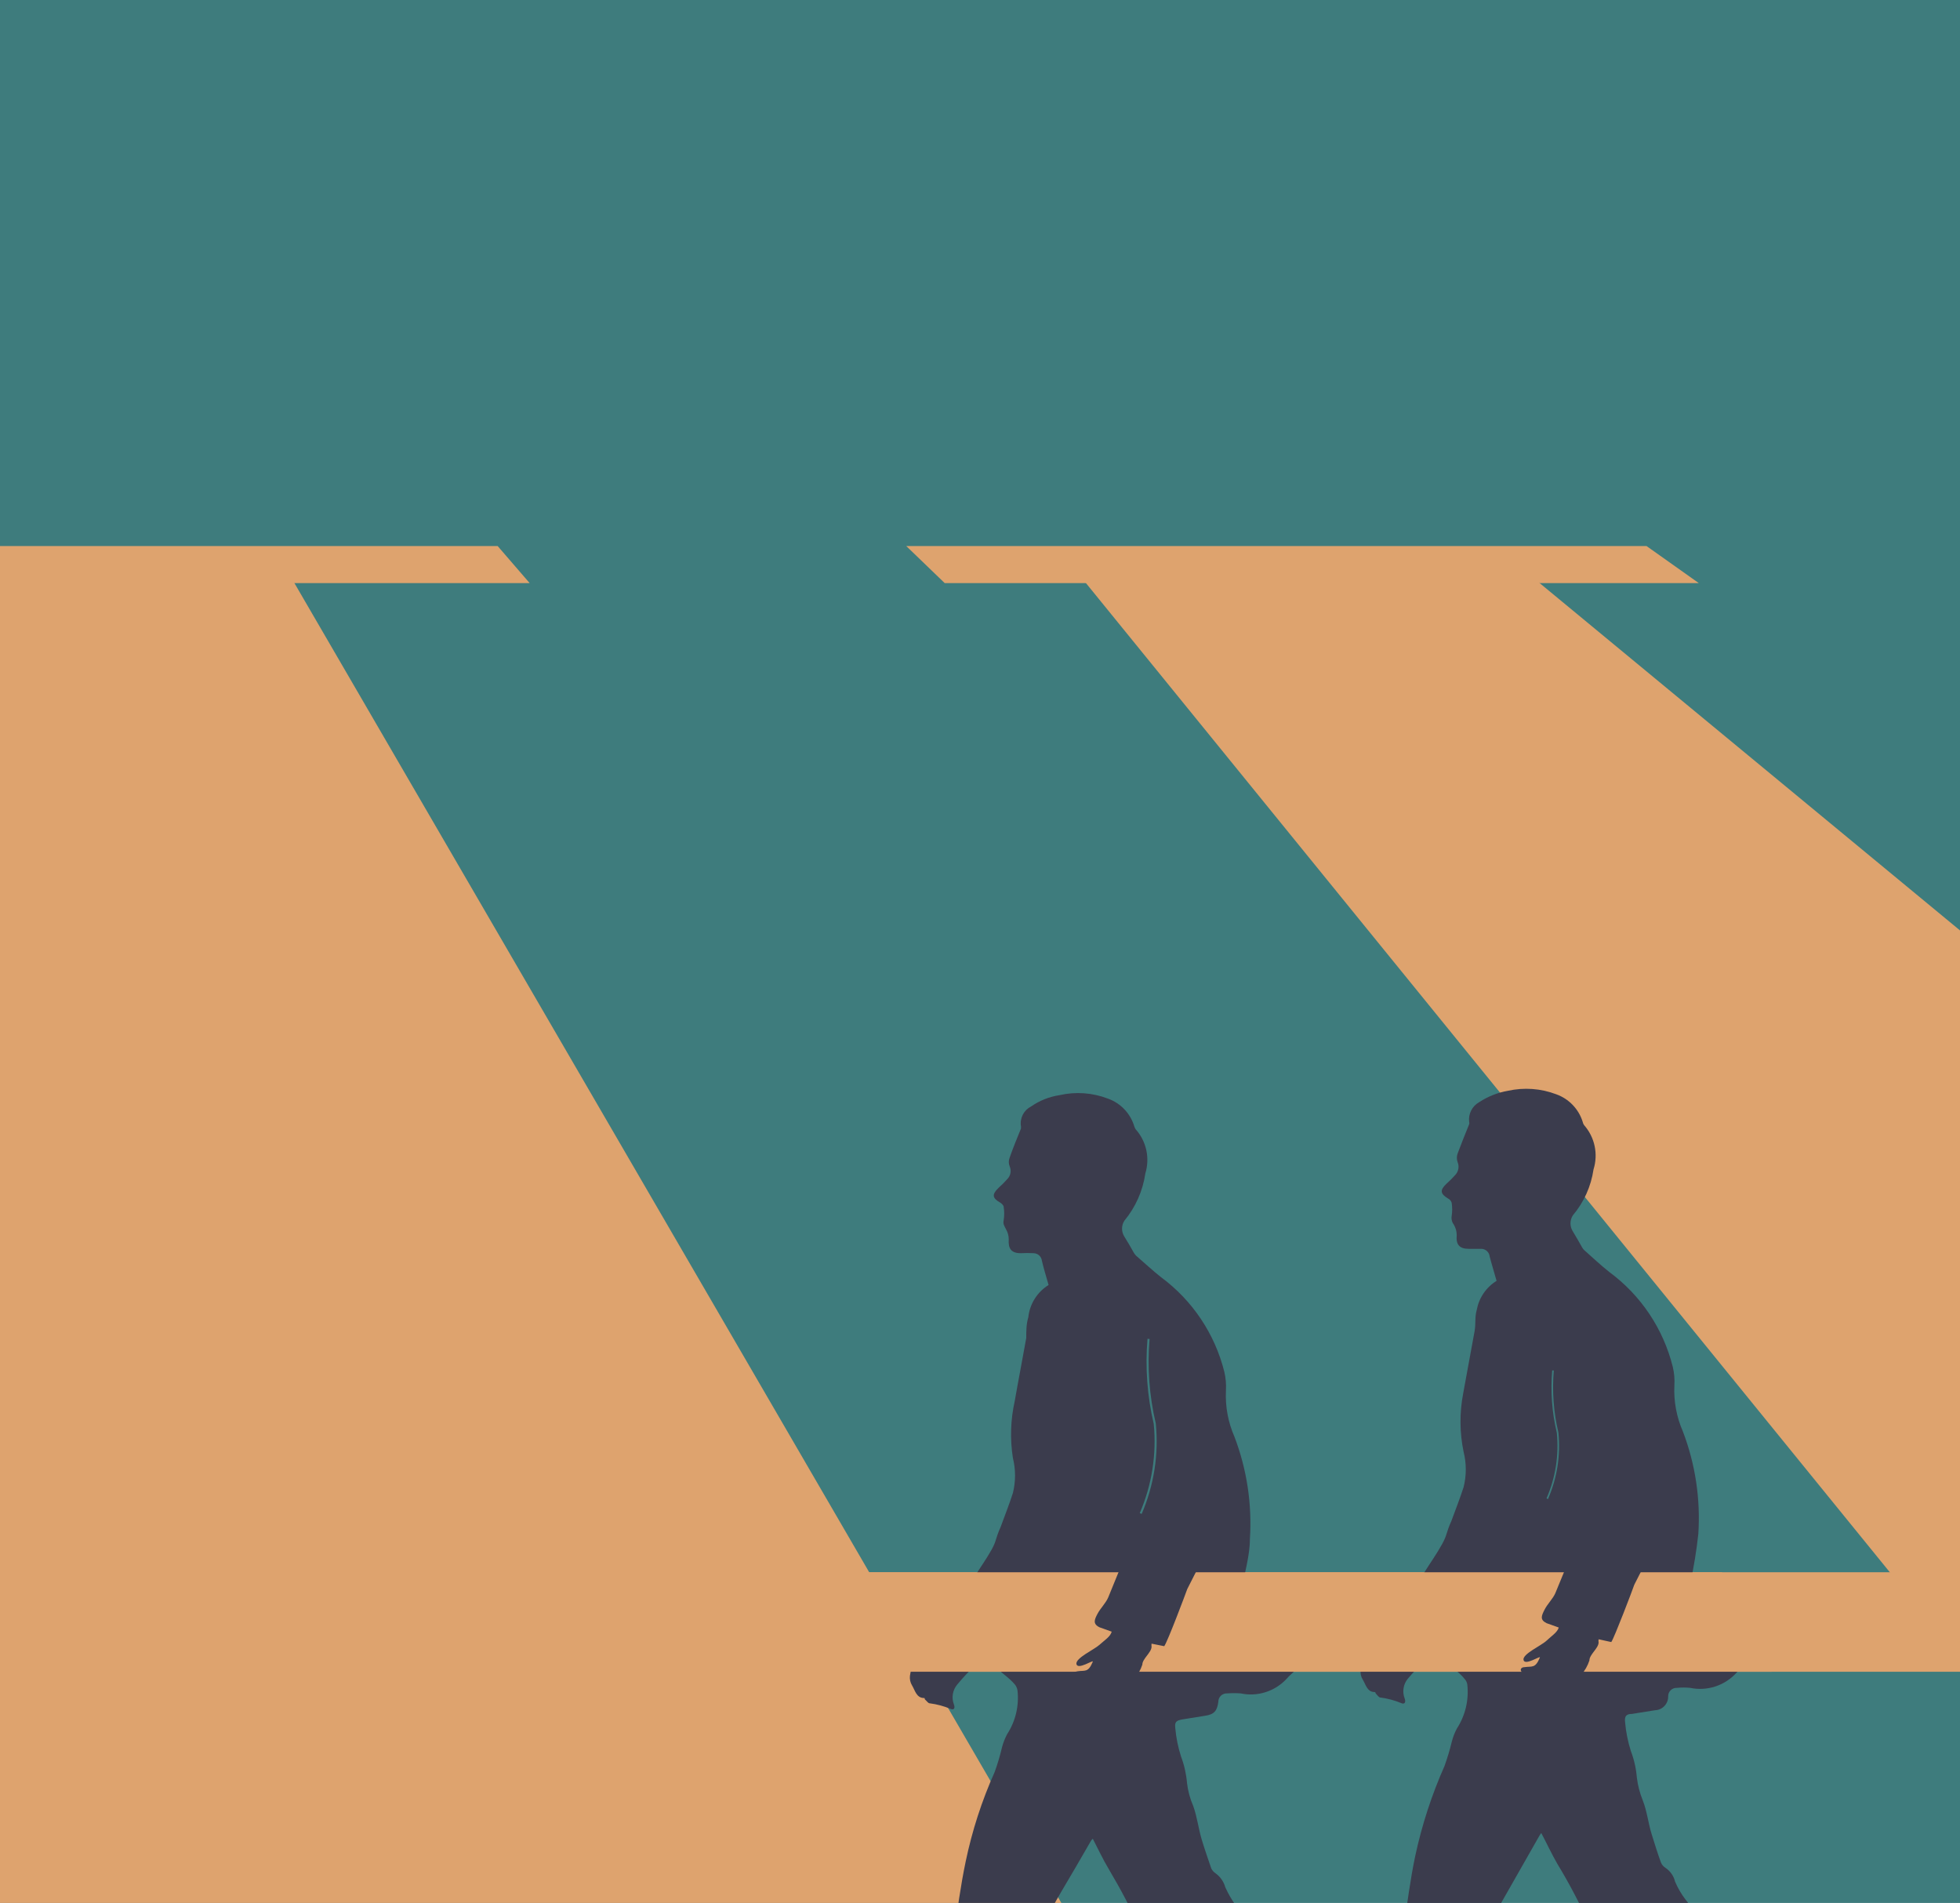
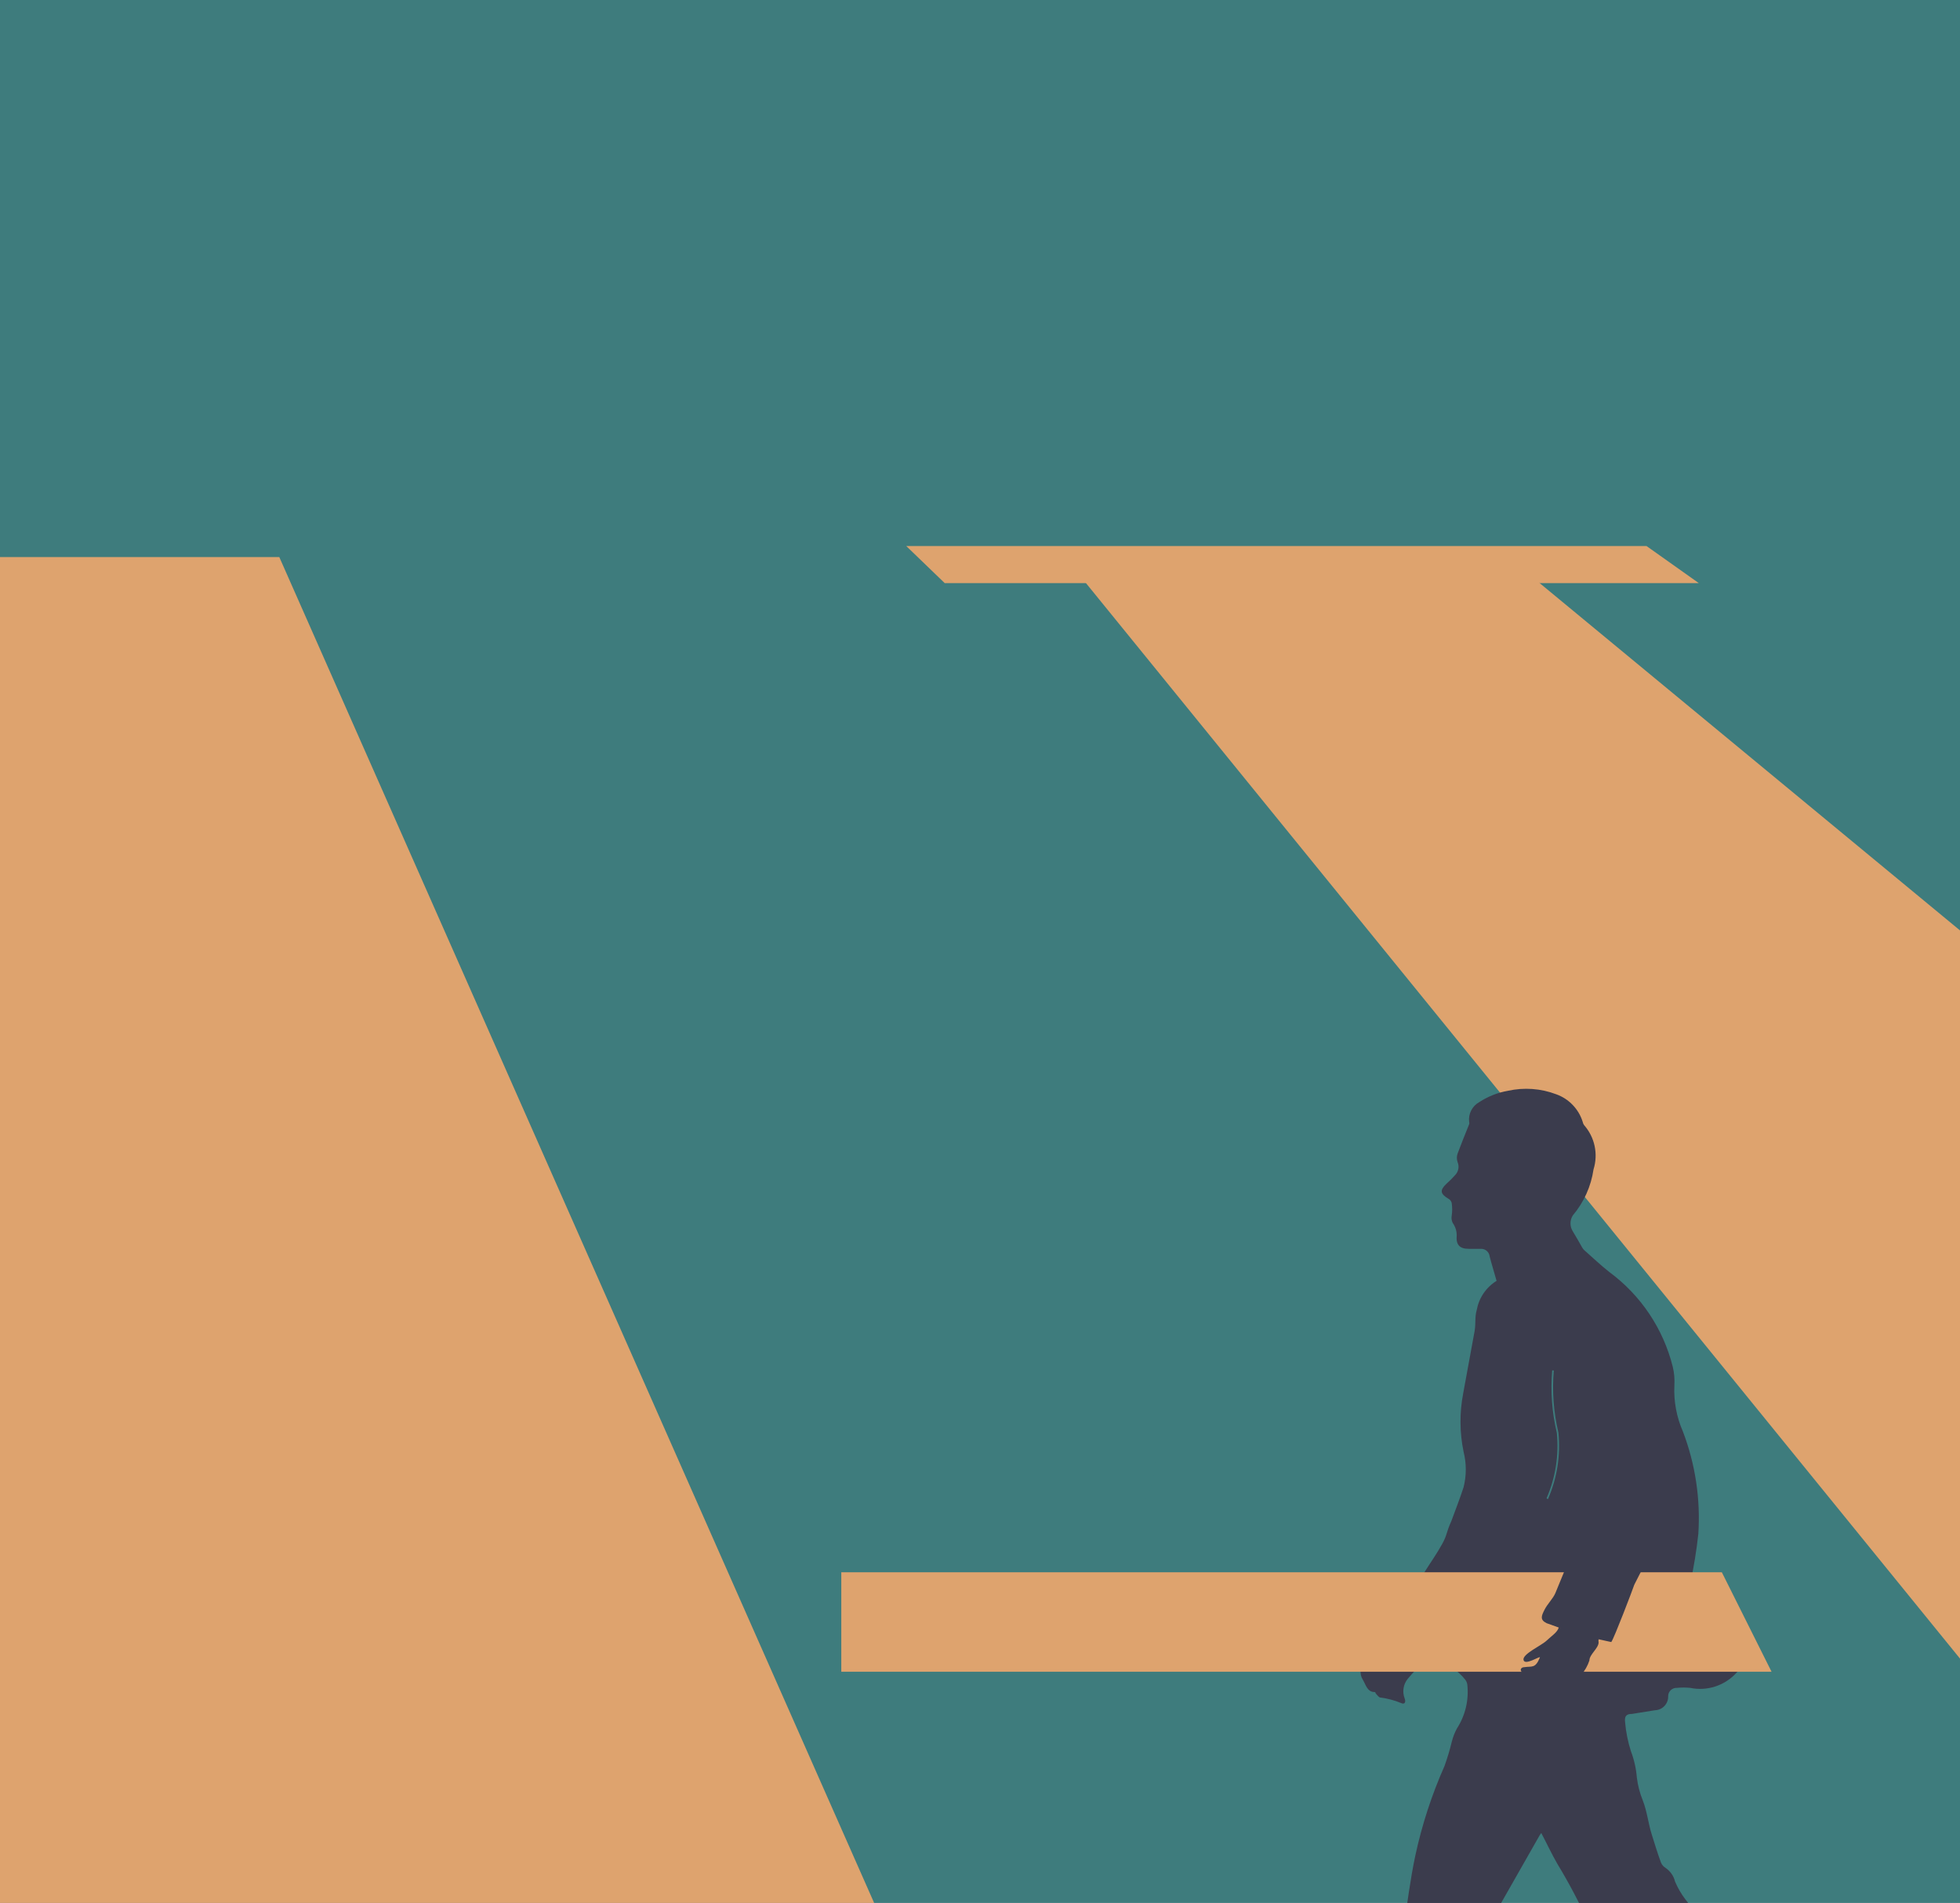
<svg xmlns="http://www.w3.org/2000/svg" width="171" height="166" viewBox="0 0 171 166" fill="none">
  <path d="M184.04 223.48L-20.584 218.918V-67.189L184.04 -62.628V223.48Z" fill="#3E7C7D" />
-   <path d="M-3.102 48.596H24.368L109.85 195.689L87.344 191.067H-39.754V175.313L-3.102 48.596Z" fill="#DEA36E" />
-   <path d="M46.21 50.867H-21.549L-16.586 47.632H43.417L46.21 50.867Z" fill="#DEA36E" />
+   <path d="M-3.102 48.596H24.368L87.344 191.067H-39.754V175.313L-3.102 48.596Z" fill="#DEA36E" />
  <path d="M133.842 50.465H94.417L199.291 179.493L313.067 190.967L284.834 175.212L133.842 50.465Z" fill="#DEA36E" />
  <path d="M82.421 50.867H148.211L143.649 47.632H79.065L82.421 50.867Z" fill="#DEA36E" />
-   <path d="M184.04 137.154H63.572V145.835H184.04V137.154Z" fill="#DEA36E" />
-   <path d="M91.484 112.095C91.283 111.372 91.062 110.688 90.901 109.985C90.882 109.806 90.798 109.639 90.665 109.517C90.531 109.395 90.359 109.326 90.178 109.322C89.803 109.302 89.427 109.302 89.053 109.322C88.229 109.322 87.948 108.92 88.008 108.116C88.008 107.805 87.925 107.5 87.767 107.232C87.646 106.971 87.485 106.79 87.566 106.449C87.626 106.062 87.626 105.669 87.566 105.283C87.566 105.162 87.405 105.002 87.284 104.921C86.561 104.519 86.521 104.198 87.124 103.615C87.386 103.383 87.635 103.134 87.867 102.872C88.014 102.729 88.115 102.545 88.154 102.344C88.194 102.142 88.171 101.934 88.088 101.746C87.988 101.502 87.988 101.227 88.088 100.983C88.389 100.119 88.731 99.295 89.073 98.451C89.08 98.384 89.08 98.317 89.073 98.25C89.018 97.905 89.075 97.552 89.233 97.242C89.392 96.931 89.646 96.679 89.957 96.522C90.695 96.009 91.54 95.672 92.428 95.537C93.84 95.213 95.317 95.318 96.669 95.839C97.212 96.034 97.703 96.353 98.1 96.772C98.498 97.191 98.792 97.697 98.959 98.25C98.987 98.342 99.028 98.43 99.08 98.511C99.541 99.027 99.861 99.653 100.009 100.329C100.156 101.005 100.127 101.708 99.924 102.369C99.704 103.884 99.071 105.309 98.095 106.489C97.963 106.696 97.892 106.936 97.892 107.182C97.892 107.428 97.963 107.668 98.095 107.875C98.376 108.317 98.638 108.779 98.899 109.242C98.954 109.343 99.022 109.438 99.1 109.523C99.823 110.146 100.527 110.809 101.29 111.412C104.036 113.439 105.99 116.359 106.816 119.671C106.943 120.21 106.99 120.765 106.957 121.319C106.891 122.698 107.145 124.073 107.701 125.338C108.785 128.18 109.244 131.223 109.047 134.26C109.047 135.706 108.585 137.153 108.364 138.58C108.305 138.999 108.224 139.415 108.123 139.826C108.022 140.147 108.122 140.268 108.384 140.429C110.138 141.532 111.722 142.886 113.086 144.448C113.649 145.111 113.649 145.131 112.985 145.734C112.744 145.975 112.483 146.176 112.262 146.437C111.762 146.982 111.128 147.387 110.423 147.612C109.718 147.838 108.967 147.876 108.243 147.723C107.848 147.694 107.452 147.694 107.057 147.723C106.959 147.717 106.861 147.732 106.768 147.766C106.676 147.8 106.591 147.852 106.52 147.92C106.448 147.988 106.391 148.069 106.352 148.16C106.314 148.25 106.294 148.348 106.294 148.446C106.193 149.25 105.932 149.552 105.148 149.672L103.139 149.994C102.617 150.094 102.476 150.215 102.536 150.737C102.61 151.584 102.779 152.42 103.039 153.229C103.319 153.971 103.495 154.749 103.561 155.54C103.642 156.233 103.825 156.91 104.104 157.549C104.445 158.494 104.566 159.559 104.847 160.483C105.128 161.407 105.39 162.151 105.671 162.975C105.753 163.156 105.885 163.31 106.053 163.417C106.462 163.712 106.76 164.137 106.897 164.623C107.152 165.197 107.469 165.743 107.841 166.25C108.995 167.661 109.887 169.267 110.474 170.993C111.208 173.204 112.171 175.332 113.347 177.342C114.412 179.251 115.477 181.14 116.582 183.009C117.66 184.88 118.235 186.999 118.25 189.158C118.265 189.393 118.32 189.624 118.411 189.841C118.612 190.464 118.411 190.766 117.889 190.967C117.366 191.168 116.381 191.369 115.618 191.549C115.156 191.65 114.673 191.71 114.211 191.791C114.166 191.806 114.119 191.812 114.072 191.808C114.025 191.804 113.979 191.79 113.937 191.767C113.895 191.745 113.859 191.713 113.83 191.676C113.801 191.638 113.781 191.595 113.769 191.549C113.448 190.886 113.267 190.826 112.644 191.228C110.66 192.44 108.308 192.904 106.013 192.534C104.898 192.408 103.791 192.221 102.697 191.971C102.284 191.849 101.891 191.666 101.531 191.429C101.474 191.402 101.423 191.363 101.382 191.315C101.342 191.266 101.311 191.21 101.294 191.149C101.277 191.088 101.273 191.024 101.283 190.961C101.293 190.899 101.316 190.839 101.351 190.786C101.431 190.535 101.594 190.32 101.813 190.174C102.032 190.028 102.294 189.96 102.556 189.982C103.26 189.982 103.963 189.982 104.666 189.982C105.258 190.001 105.845 189.866 106.369 189.592C106.894 189.317 107.339 188.912 107.66 188.415C107.947 188.054 108.256 187.712 108.585 187.39C108.717 187.273 108.823 187.129 108.896 186.968C108.969 186.807 109.006 186.632 109.006 186.455C109.006 186.279 108.969 186.104 108.896 185.943C108.823 185.782 108.717 185.638 108.585 185.521C108.3 185.311 108.075 185.029 107.934 184.705C107.793 184.38 107.74 184.024 107.781 183.672C107.788 182.826 107.551 181.996 107.098 181.281C106.234 179.814 105.329 178.347 104.425 176.9C102.615 174.194 100.99 171.367 99.562 168.441C98.721 166.603 97.782 164.812 96.749 163.075C96.226 162.211 95.804 161.287 95.342 160.403C95.279 160.454 95.225 160.515 95.182 160.584C94.277 162.151 93.373 163.718 92.449 165.266C92.087 165.909 91.705 166.552 91.323 167.275C90.937 167.898 90.646 168.576 90.459 169.285C89.98 171.106 89.306 172.871 88.45 174.549C87.355 176.697 86.415 178.92 85.637 181.201C85.416 181.824 85.074 182.406 84.833 183.009C84.609 183.506 84.415 184.016 84.25 184.536C84.18 184.745 84.18 184.971 84.25 185.179C84.299 185.297 84.308 185.428 84.275 185.552C84.242 185.675 84.17 185.784 84.069 185.863C82.879 186.936 82.028 188.332 81.618 189.882C81.618 190.364 81.075 190.404 80.693 190.444C79.36 190.584 78.013 190.362 76.795 189.801C76.573 189.689 76.345 189.588 76.112 189.5C75.65 189.319 75.248 189.098 75.489 188.475C74.906 188.475 74.383 188.475 73.861 188.334C72.817 188.176 71.823 187.778 70.958 187.172C70.094 186.565 69.382 185.766 68.878 184.838C68.756 184.613 68.674 184.368 68.636 184.114C68.591 183.976 68.584 183.827 68.616 183.684C68.648 183.542 68.719 183.411 68.82 183.305C68.921 183.2 69.049 183.124 69.191 183.086C69.332 183.048 69.481 183.049 69.621 183.09C70.054 183.19 70.473 183.345 70.867 183.552C71.45 183.813 72.012 184.134 72.595 184.376C72.784 184.462 72.992 184.494 73.198 184.469C73.403 184.445 73.598 184.363 73.761 184.235C74.243 184.074 74.846 184.054 75.167 183.733C75.491 183.358 75.863 183.027 76.272 182.748C76.518 182.633 76.719 182.442 76.846 182.203C76.973 181.963 77.019 181.689 76.976 181.422C76.934 181.28 76.946 181.128 77.009 180.995C77.072 180.862 77.182 180.756 77.317 180.698C77.694 180.484 78.024 180.195 78.286 179.85C78.549 179.504 78.739 179.109 78.845 178.689C79.287 177.322 79.93 175.996 80.452 174.67C80.758 173.887 81.193 173.16 81.738 172.52C82.615 171.446 83.135 170.125 83.225 168.742C83.527 166.632 83.808 164.502 84.25 162.392C84.81 159.703 85.659 157.082 86.782 154.575C87.038 153.865 87.253 153.14 87.425 152.405C87.53 152.015 87.679 151.637 87.867 151.28C88.602 150.151 88.922 148.801 88.771 147.462C88.743 147.287 88.674 147.122 88.57 146.979C88.028 146.316 87.204 145.834 86.561 145.151C86.219 145.593 86.862 144.648 86.561 145.151C86.26 145.653 86.059 145.754 85.496 145.392L85.195 145.171C84.591 145.727 84.027 146.325 83.507 146.959C83.31 147.196 83.18 147.481 83.131 147.785C83.081 148.089 83.114 148.4 83.225 148.688C83.346 149.009 83.225 149.21 82.924 149.069C82.345 148.829 81.737 148.667 81.115 148.587C80.975 148.587 80.854 148.386 80.734 148.286C80.613 148.185 80.734 148.125 80.613 148.125C79.95 148.125 79.829 147.442 79.568 147.02C79.418 146.773 79.355 146.483 79.387 146.196C79.47 145.616 79.625 145.049 79.849 144.508C80.057 144.1 80.352 143.743 80.713 143.463C81.133 143.158 81.569 142.877 82.019 142.619C82.102 142.563 82.177 142.495 82.241 142.418C83.023 141.279 83.696 140.067 84.25 138.801C84.46 138.387 84.702 137.991 84.974 137.615C85.476 136.812 86.038 136.028 86.501 135.204C86.963 134.38 86.802 134.32 87.304 133.195C87.666 132.21 88.068 131.185 88.37 130.241C88.62 129.238 88.62 128.189 88.37 127.186C88.111 125.536 88.165 123.852 88.53 122.223C88.852 120.374 89.213 118.546 89.535 116.717C89.535 116.114 89.535 115.511 89.716 114.908C89.777 114.336 89.968 113.784 90.274 113.297C90.581 112.809 90.994 112.398 91.484 112.095Z" fill="#3B3C4D" />
  <path d="M130.568 111.734C130.367 111.011 130.146 110.307 129.965 109.604C129.946 109.428 129.865 109.264 129.736 109.143C129.607 109.021 129.439 108.95 129.262 108.941C128.9 108.941 128.518 108.941 128.137 108.941C127.313 108.941 127.011 108.559 127.092 107.735C127.088 107.425 127.005 107.121 126.85 106.851C126.767 106.744 126.706 106.621 126.672 106.49C126.637 106.359 126.63 106.222 126.65 106.088C126.71 105.701 126.71 105.308 126.65 104.922C126.627 104.844 126.589 104.772 126.537 104.709C126.485 104.647 126.421 104.596 126.348 104.56C125.645 104.138 125.605 103.817 126.208 103.254C126.47 103.022 126.718 102.773 126.951 102.511C127.094 102.365 127.19 102.181 127.23 101.981C127.269 101.781 127.249 101.574 127.172 101.385C127.081 101.139 127.081 100.868 127.172 100.622C127.494 99.758 127.835 98.914 128.177 98.07C128.197 98.004 128.197 97.934 128.177 97.869C128.134 97.525 128.196 97.177 128.353 96.869C128.511 96.561 128.757 96.307 129.061 96.141C129.816 95.647 130.664 95.312 131.553 95.156C132.959 94.842 134.425 94.947 135.772 95.458C136.318 95.653 136.811 95.972 137.212 96.391C137.613 96.809 137.912 97.315 138.083 97.869C138.102 97.97 138.144 98.067 138.204 98.15C138.661 98.668 138.978 99.295 139.122 99.971C139.266 100.647 139.234 101.349 139.028 102.008C138.811 103.49 138.185 104.882 137.219 106.027C137.087 106.234 137.017 106.475 137.017 106.721C137.017 106.966 137.087 107.207 137.219 107.414C137.501 107.876 137.762 108.338 138.023 108.8C138.074 108.899 138.142 108.988 138.224 109.062C138.948 109.705 139.651 110.368 140.414 110.971C143.16 112.998 145.114 115.918 145.94 119.23C146.068 119.762 146.115 120.311 146.081 120.857C146.015 122.236 146.27 123.612 146.825 124.876C147.909 127.719 148.368 130.762 148.171 133.798C148.015 135.25 147.78 136.692 147.468 138.119C147.425 138.532 147.351 138.942 147.247 139.344C147.247 139.666 147.247 139.806 147.508 139.947C149.262 141.052 150.846 142.406 152.21 143.966C152.773 144.629 152.773 144.649 152.21 145.252C151.969 145.493 151.708 145.694 151.487 145.935C150.987 146.482 150.354 146.89 149.65 147.119C148.945 147.348 148.193 147.39 147.468 147.241C147.08 147.201 146.69 147.201 146.302 147.241C146.204 147.236 146.105 147.251 146.013 147.285C145.921 147.319 145.836 147.371 145.764 147.439C145.693 147.506 145.636 147.588 145.597 147.678C145.558 147.769 145.538 147.866 145.539 147.965C145.544 148.121 145.519 148.276 145.464 148.422C145.409 148.568 145.326 148.701 145.22 148.815C145.114 148.929 144.986 149.021 144.844 149.085C144.702 149.15 144.549 149.185 144.393 149.191L142.384 149.512C141.861 149.512 141.721 149.733 141.781 150.236C141.855 151.089 142.024 151.931 142.283 152.747C142.566 153.489 142.742 154.267 142.806 155.058C142.889 155.748 143.065 156.424 143.328 157.068C143.69 157.992 143.81 159.077 144.092 159.981C144.373 160.886 144.614 161.669 144.916 162.493C144.996 162.675 145.129 162.829 145.297 162.935C145.721 163.216 146.023 163.647 146.141 164.141C146.385 164.716 146.702 165.256 147.086 165.749C148.24 167.167 149.131 168.78 149.718 170.511C150.443 172.726 151.407 174.855 152.592 176.861C153.657 178.75 154.722 180.659 155.827 182.528C156.905 184.399 157.479 186.517 157.495 188.677C157.513 188.909 157.56 189.139 157.636 189.36C157.857 189.983 157.756 190.264 157.133 190.465C156.51 190.666 155.626 190.887 154.862 191.068C154.099 191.249 153.918 191.209 153.456 191.309C153.411 191.324 153.364 191.33 153.316 191.326C153.269 191.322 153.223 191.308 153.182 191.286C153.14 191.263 153.104 191.232 153.075 191.195C153.046 191.157 153.025 191.114 153.014 191.068C152.692 190.405 152.511 190.345 151.888 190.746C149.901 191.949 147.552 192.411 145.257 192.053C144.132 191.912 143.027 191.711 141.942 191.49C141.525 191.359 141.127 191.177 140.756 190.947C140.495 190.807 140.475 190.566 140.595 190.284C140.68 190.038 140.844 189.826 141.063 189.684C141.281 189.542 141.541 189.478 141.801 189.501C142.504 189.501 143.208 189.501 143.81 189.501C144.403 189.513 144.99 189.374 145.514 189.096C146.038 188.818 146.482 188.411 146.805 187.913C147.086 187.571 147.407 187.21 147.729 186.888C147.861 186.773 147.967 186.631 148.04 186.472C148.112 186.312 148.15 186.139 148.15 185.964C148.15 185.789 148.112 185.616 148.04 185.456C147.967 185.297 147.861 185.155 147.729 185.04C147.444 184.829 147.219 184.548 147.078 184.223C146.937 183.899 146.884 183.543 146.925 183.191C146.934 182.344 146.697 181.513 146.242 180.8C145.358 179.333 144.473 177.866 143.569 176.419C141.768 173.703 140.138 170.877 138.686 167.959C137.861 166.114 136.921 164.322 135.873 162.594C135.371 161.73 134.949 160.805 134.466 159.901L134.326 160.102L131.673 164.764C131.312 165.407 130.93 166.05 130.548 166.773C130.157 167.397 129.859 168.074 129.664 168.783C129.193 170.614 128.519 172.387 127.654 174.068C126.558 176.217 125.611 178.44 124.821 180.719C124.62 181.342 124.278 181.925 124.017 182.528C123.756 183.131 123.615 183.532 123.454 184.055C123.394 184.265 123.394 184.488 123.454 184.698C123.512 184.809 123.527 184.938 123.497 185.059C123.468 185.181 123.396 185.288 123.294 185.361C122.104 186.435 121.252 187.831 120.842 189.38C120.842 189.882 120.3 189.923 119.918 189.963C118.584 190.103 117.238 189.881 116.02 189.32L115.336 188.998C114.874 188.817 114.472 188.616 114.693 187.993C114.131 187.993 113.608 187.993 113.086 187.853C112.04 187.69 111.047 187.288 110.182 186.678C109.318 186.068 108.606 185.266 108.102 184.336C107.979 184.119 107.897 183.88 107.861 183.633C107.818 183.493 107.812 183.345 107.845 183.203C107.878 183.06 107.948 182.929 108.048 182.823C108.148 182.716 108.275 182.639 108.415 182.597C108.555 182.556 108.704 182.553 108.846 182.588C109.271 182.701 109.683 182.863 110.071 183.07C110.674 183.331 111.237 183.653 111.82 183.894C112.009 183.976 112.217 184.006 112.421 183.981C112.626 183.957 112.821 183.878 112.985 183.754C113.488 183.593 114.09 183.573 114.412 183.251C114.735 182.87 115.107 182.532 115.517 182.246C115.765 182.135 115.968 181.944 116.096 181.704C116.223 181.463 116.267 181.188 116.22 180.92C116.183 180.779 116.197 180.629 116.26 180.496C116.322 180.364 116.429 180.258 116.562 180.197C116.94 179.986 117.269 179.698 117.529 179.352C117.788 179.006 117.972 178.609 118.069 178.187C118.531 176.801 119.174 175.495 119.697 174.168C119.998 173.383 120.433 172.655 120.983 172.018C121.852 170.941 122.364 169.621 122.45 168.24C122.771 166.11 123.032 163.98 123.475 161.891C124.054 159.198 124.91 156.572 126.027 154.054C126.28 153.349 126.495 152.631 126.67 151.903C126.771 151.512 126.92 151.134 127.112 150.778C127.842 149.647 128.162 148.299 128.016 146.96C127.993 146.781 127.916 146.612 127.795 146.478C127.273 145.815 126.449 145.333 125.886 144.629C125.544 145.091 126.187 144.147 125.886 144.629C125.585 145.111 125.384 145.252 124.821 144.89L124.52 144.669C123.915 145.231 123.344 145.828 122.812 146.458C122.622 146.695 122.498 146.977 122.452 147.277C122.406 147.577 122.44 147.883 122.55 148.166C122.671 148.487 122.55 148.708 122.249 148.568C121.67 148.328 121.062 148.165 120.44 148.085C120.3 148.085 120.179 147.885 120.058 147.764C119.938 147.643 120.059 147.623 119.918 147.603C119.275 147.603 119.154 146.94 118.893 146.518C118.736 146.274 118.671 145.982 118.712 145.694C118.793 145.114 118.948 144.547 119.174 144.006C119.382 143.598 119.677 143.241 120.038 142.961C120.454 142.65 120.89 142.368 121.345 142.117C121.427 142.061 121.502 141.994 121.566 141.916C122.344 140.767 123.017 139.55 123.575 138.279C123.778 137.868 124.02 137.478 124.299 137.114C124.801 136.31 125.364 135.526 125.826 134.682C126.288 133.838 126.127 133.798 126.629 132.673C126.991 131.688 127.393 130.663 127.695 129.719C127.945 128.716 127.945 127.667 127.695 126.665C127.343 124.983 127.33 123.248 127.654 121.561C127.976 119.732 128.338 117.903 128.659 116.075C128.76 115.472 128.659 114.869 128.84 114.266C128.935 113.747 129.138 113.253 129.436 112.817C129.733 112.381 130.119 112.012 130.568 111.734Z" fill="#3B3C4D" />
  <path d="M154.56 145.835H73.398V137.154H150.22L154.56 145.835Z" fill="#DEA36E" />
  <path d="M135.693 138.983C135.472 139.485 135.01 139.907 134.749 140.43C134.487 140.952 134.326 141.294 134.929 141.595L135.994 141.977C135.854 142.419 135.391 142.68 134.929 143.122C134.467 143.564 132.799 144.288 132.92 144.81C133.04 145.333 134.407 144.408 134.347 144.589C133.945 145.574 133.663 145.333 133 145.433C132.679 145.433 132.558 145.715 132.819 145.895C133.35 146.228 133.836 146.627 134.266 147.081C134.367 147.182 134.568 147.202 134.728 147.262C134.889 147.322 134.889 147.262 134.929 147.262C135.311 147.764 135.894 147.583 136.376 147.603C136.858 147.624 136.738 147.603 136.939 147.362C137.328 146.994 137.665 146.575 137.943 146.116C138.268 145.748 138.514 145.317 138.667 144.85C138.667 144.328 139.451 143.806 139.471 143.283C139.452 143.19 139.452 143.095 139.471 143.002L140.576 143.243C140.837 142.881 142.445 138.661 142.585 138.239C143.027 137.395 143.429 136.531 143.912 135.727C144.394 134.924 145.298 128.473 145.921 127.509C145.921 127.509 140.094 128.112 140.114 128.071C140.134 128.031 136.356 137.436 135.693 138.983Z" fill="#3B3C4D" />
  <path d="M135.491 119.549C135.335 121.368 135.471 123.199 135.893 124.975C136.091 126.943 135.78 128.929 134.989 130.742" stroke="#3E7C7D" stroke-width="0.141" stroke-miterlimit="10" />
-   <path d="M96.689 139.344C96.468 139.866 96.006 140.288 95.745 140.791C95.484 141.293 95.323 141.655 95.926 141.956L96.991 142.338C96.87 142.78 96.388 143.061 95.926 143.483C95.463 143.905 93.796 144.649 93.916 145.171C94.037 145.694 95.403 144.769 95.343 144.95C94.941 145.935 94.66 145.694 94.017 145.794C93.374 145.895 93.554 146.076 93.816 146.256C94.341 146.596 94.827 146.993 95.263 147.442C95.263 147.563 95.564 147.583 95.725 147.623C95.885 147.663 95.885 147.623 95.926 147.623C96.308 148.145 96.89 147.964 97.393 147.985C97.895 148.005 97.734 147.985 97.955 147.723C98.342 147.358 98.674 146.938 98.94 146.477C99.264 146.109 99.51 145.678 99.663 145.212C99.663 144.709 100.447 144.167 100.467 143.664C100.456 143.571 100.456 143.476 100.467 143.383L101.572 143.604C101.854 143.242 103.441 139.022 103.582 138.62C104.024 137.776 104.426 136.892 104.928 136.089C105.43 135.285 106.294 128.855 106.938 127.87L101.13 128.453C101.13 128.453 97.332 137.797 96.689 139.344Z" fill="#3B3C4D" />
  <path d="M100.204 116.799C99.995 119.277 100.178 121.772 100.747 124.194C101.009 126.867 100.587 129.564 99.521 132.03" stroke="#3E7C7D" stroke-width="0.181" stroke-miterlimit="10" />
</svg>